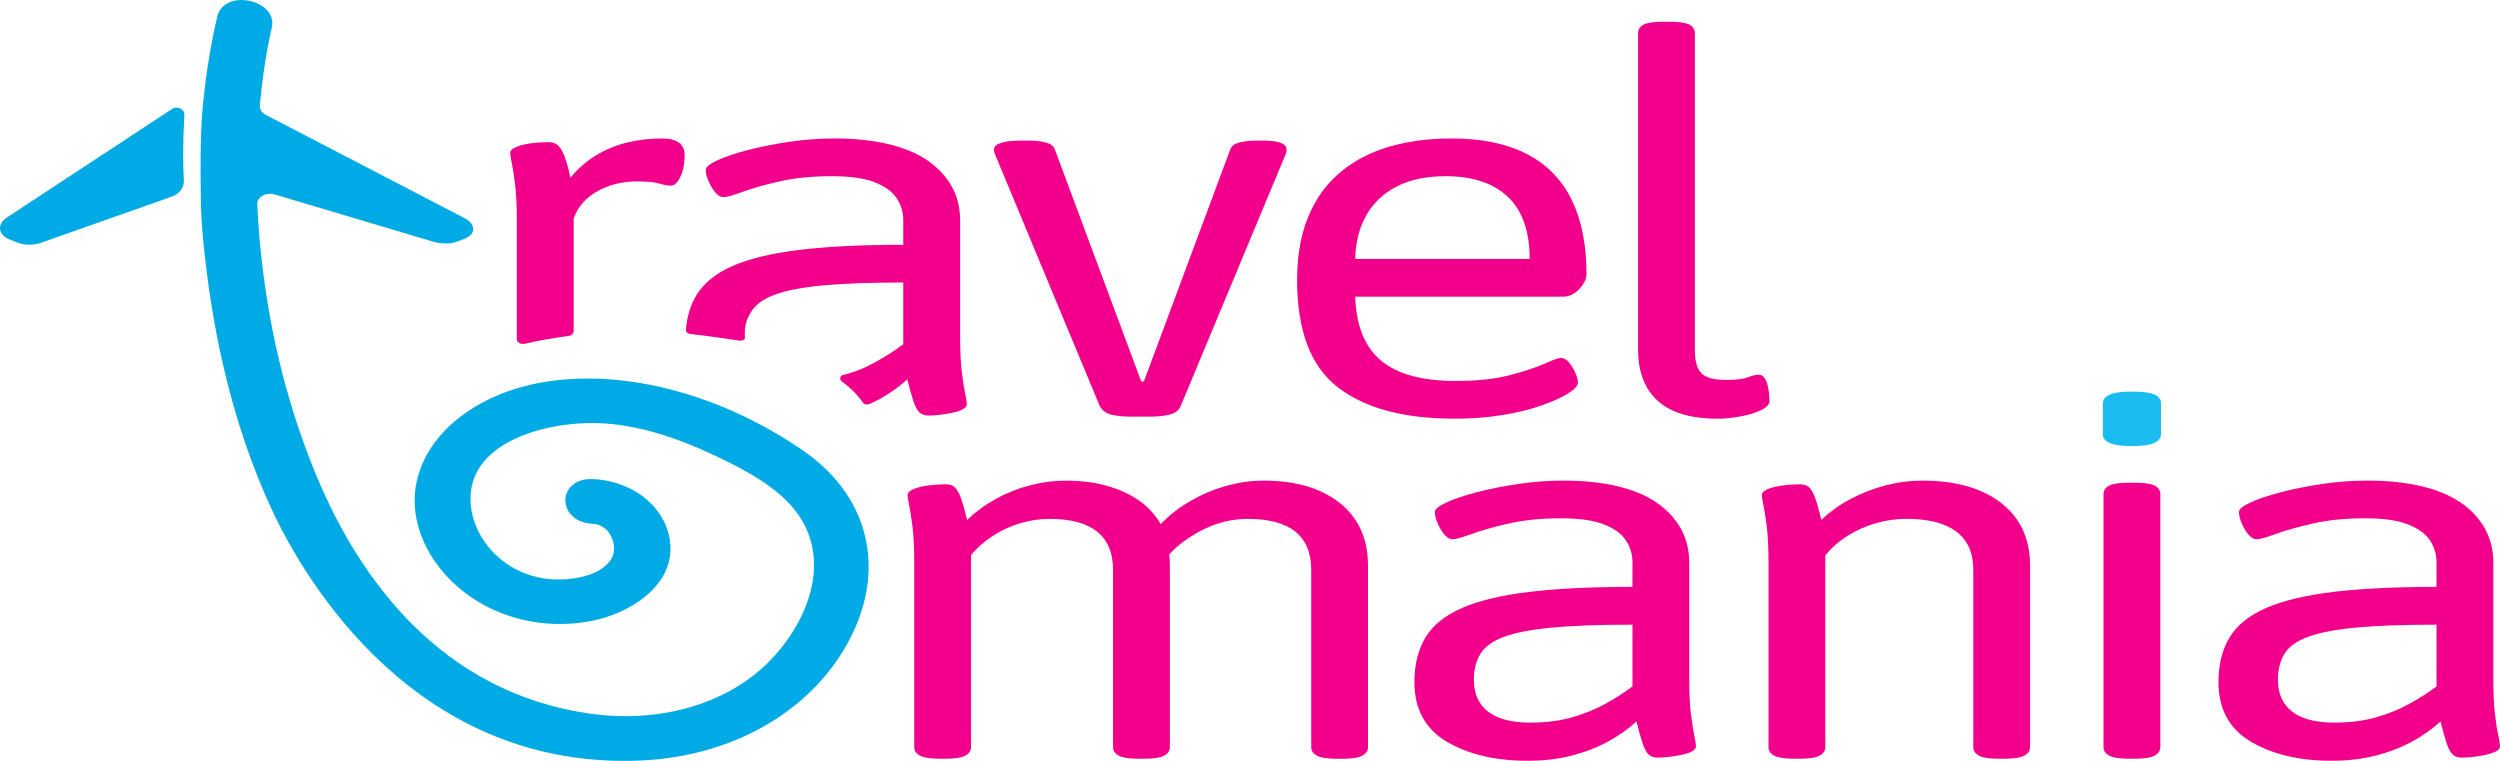
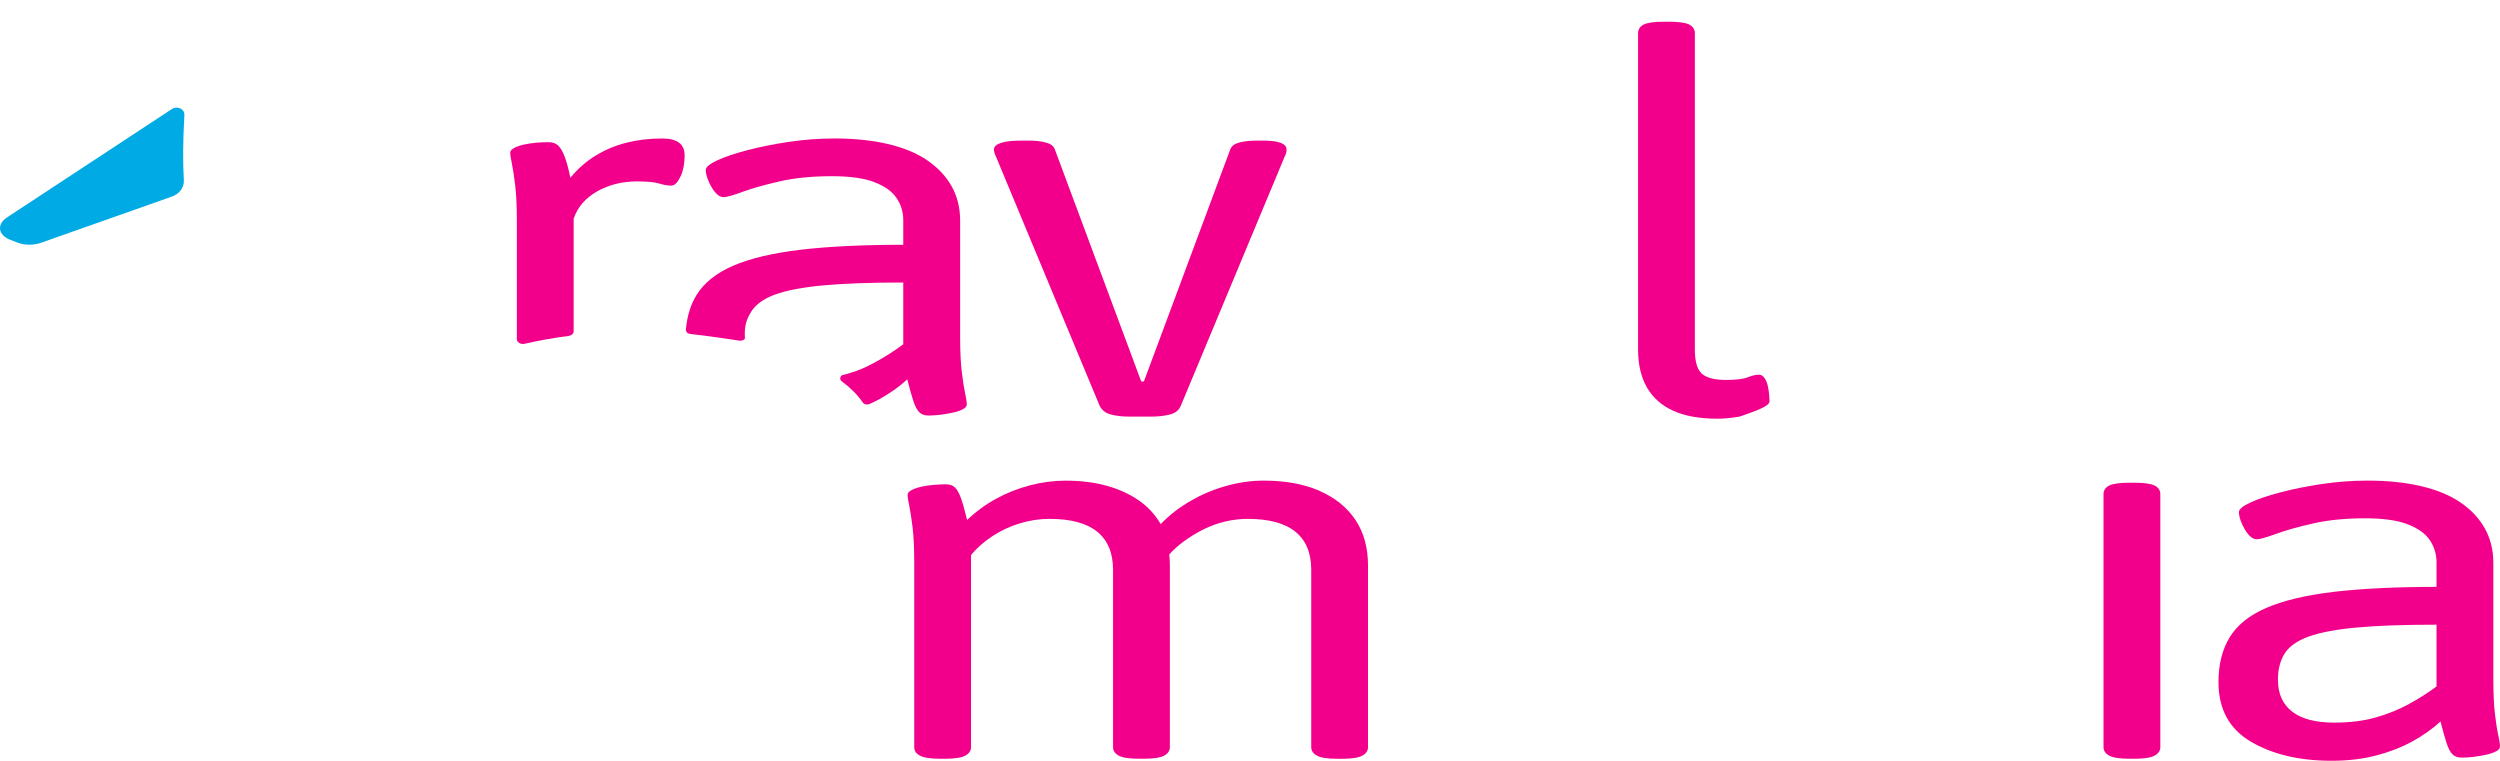
<svg xmlns="http://www.w3.org/2000/svg" width="69" height="21" viewBox="0 0 69 21" fill="none">
  <path d="M27.485 4.313L30.348 11.194C30.409 11.319 30.512 11.401 30.658 11.44C30.805 11.478 30.968 11.498 31.151 11.498H31.789C31.971 11.498 32.138 11.478 32.291 11.44C32.443 11.402 32.543 11.319 32.592 11.194L35.454 4.328C35.479 4.28 35.494 4.241 35.5 4.212C35.506 4.184 35.509 4.155 35.509 4.126C35.509 4.048 35.458 3.988 35.354 3.945C35.251 3.902 35.078 3.88 34.835 3.88H34.708C34.513 3.88 34.349 3.897 34.215 3.93C34.081 3.964 33.996 4.025 33.96 4.111L31.571 10.529H31.498L29.109 4.111C29.073 4.024 28.988 3.964 28.854 3.93C28.72 3.897 28.562 3.88 28.38 3.88H28.216C27.948 3.88 27.751 3.901 27.623 3.945C27.495 3.988 27.432 4.049 27.432 4.126C27.432 4.155 27.438 4.188 27.45 4.227C27.462 4.265 27.474 4.294 27.487 4.313H27.485Z" fill="#F2008B" />
-   <path d="M40.14 11.556C40.614 11.556 41.058 11.522 41.471 11.455C41.884 11.387 42.247 11.298 42.556 11.187C42.867 11.077 43.11 10.966 43.286 10.855C43.462 10.745 43.55 10.645 43.55 10.558C43.55 10.482 43.526 10.39 43.477 10.284C43.429 10.178 43.371 10.084 43.304 10.002C43.238 9.92 43.161 9.879 43.076 9.879C43.015 9.879 42.867 9.932 42.63 10.038C42.392 10.144 42.07 10.25 41.663 10.356C41.255 10.462 40.76 10.515 40.177 10.515C39.253 10.515 38.566 10.327 38.116 9.951C37.666 9.575 37.429 8.988 37.405 8.188H43.149C43.259 8.188 43.361 8.154 43.459 8.087C43.556 8.02 43.635 7.937 43.696 7.841C43.757 7.745 43.788 7.653 43.788 7.566C43.788 6.756 43.651 6.072 43.377 5.513C43.104 4.955 42.69 4.533 42.137 4.249C41.584 3.965 40.894 3.822 40.067 3.822C39.155 3.822 38.381 3.974 37.742 4.277C37.104 4.581 36.62 5.022 36.293 5.6C35.964 6.178 35.8 6.886 35.8 7.725C35.8 9.122 36.174 10.11 36.922 10.688C37.669 11.266 38.742 11.555 40.14 11.555V11.556ZM37.715 5.933C37.909 5.595 38.189 5.333 38.554 5.145C38.918 4.957 39.368 4.863 39.903 4.863C40.645 4.863 41.216 5.053 41.617 5.434C42.018 5.815 42.219 6.385 42.219 7.147H37.404C37.416 6.675 37.52 6.27 37.715 5.933H37.715Z" fill="#F2008B" />
-   <path d="M48.839 11.064C48.839 11.035 48.835 10.982 48.829 10.905C48.823 10.828 48.811 10.746 48.793 10.659C48.775 10.573 48.745 10.498 48.702 10.436C48.659 10.373 48.607 10.341 48.547 10.341C48.462 10.341 48.358 10.366 48.237 10.414C48.115 10.462 47.914 10.486 47.635 10.486C47.319 10.486 47.097 10.428 46.97 10.313C46.842 10.197 46.778 9.975 46.778 9.648V0.917C46.778 0.811 46.726 0.732 46.624 0.678C46.52 0.626 46.334 0.599 46.068 0.599H45.922C45.654 0.599 45.469 0.626 45.366 0.678C45.262 0.732 45.211 0.811 45.211 0.917V9.648C45.211 10.062 45.293 10.412 45.457 10.696C45.622 10.98 45.865 11.195 46.187 11.34C46.509 11.484 46.913 11.556 47.4 11.556C47.582 11.556 47.786 11.537 48.011 11.498C48.235 11.46 48.43 11.402 48.594 11.325C48.758 11.248 48.84 11.161 48.84 11.065L48.839 11.064Z" fill="#F2008B" />
+   <path d="M48.839 11.064C48.839 11.035 48.835 10.982 48.829 10.905C48.823 10.828 48.811 10.746 48.793 10.659C48.775 10.573 48.745 10.498 48.702 10.436C48.659 10.373 48.607 10.341 48.547 10.341C48.462 10.341 48.358 10.366 48.237 10.414C48.115 10.462 47.914 10.486 47.635 10.486C47.319 10.486 47.097 10.428 46.97 10.313C46.842 10.197 46.778 9.975 46.778 9.648V0.917C46.778 0.811 46.726 0.732 46.624 0.678C46.52 0.626 46.334 0.599 46.068 0.599H45.922C45.654 0.599 45.469 0.626 45.366 0.678C45.262 0.732 45.211 0.811 45.211 0.917V9.648C45.211 10.062 45.293 10.412 45.457 10.696C45.622 10.98 45.865 11.195 46.187 11.34C46.509 11.484 46.913 11.556 47.4 11.556C47.582 11.556 47.786 11.537 48.011 11.498C48.758 11.248 48.84 11.161 48.84 11.065L48.839 11.064Z" fill="#F2008B" />
  <path d="M18.276 3.822C17.924 3.822 17.595 3.861 17.292 3.938C16.988 4.015 16.705 4.133 16.444 4.292C16.182 4.451 15.948 4.656 15.742 4.906C15.693 4.666 15.641 4.473 15.587 4.328C15.532 4.183 15.472 4.08 15.405 4.017C15.338 3.955 15.25 3.924 15.14 3.924C15.043 3.924 14.933 3.929 14.812 3.938C14.69 3.948 14.575 3.965 14.466 3.989C14.356 4.013 14.265 4.044 14.192 4.083C14.119 4.121 14.082 4.165 14.082 4.213C14.082 4.271 14.097 4.372 14.128 4.516C14.158 4.661 14.189 4.859 14.219 5.109C14.249 5.36 14.265 5.683 14.265 6.077V9.36C14.265 9.45 14.372 9.513 14.481 9.488C14.862 9.4 15.267 9.327 15.691 9.272C15.773 9.262 15.833 9.207 15.833 9.141V6.034C15.942 5.716 16.158 5.466 16.481 5.282C16.803 5.1 17.17 5.007 17.584 5.007C17.863 5.007 18.067 5.027 18.195 5.065C18.322 5.104 18.428 5.123 18.513 5.123C18.574 5.123 18.626 5.099 18.668 5.051C18.711 5.003 18.75 4.94 18.787 4.863C18.823 4.786 18.85 4.696 18.869 4.595C18.887 4.494 18.896 4.391 18.896 4.285C18.896 4.131 18.844 4.015 18.741 3.938C18.637 3.861 18.483 3.822 18.276 3.822Z" fill="#F2008B" />
  <path d="M25.37 11.375C25.431 11.438 25.516 11.469 25.626 11.469C25.723 11.469 25.832 11.461 25.953 11.447C26.075 11.432 26.191 11.413 26.3 11.389C26.41 11.365 26.501 11.334 26.574 11.295C26.647 11.257 26.683 11.213 26.683 11.165C26.683 11.098 26.668 10.994 26.637 10.855C26.607 10.715 26.576 10.52 26.546 10.269C26.515 10.019 26.5 9.696 26.5 9.301V6.092C26.5 5.735 26.421 5.417 26.263 5.137C26.105 4.858 25.88 4.62 25.588 4.422C25.58 4.416 25.572 4.411 25.564 4.405C25.276 4.216 24.923 4.072 24.503 3.974C24.072 3.873 23.583 3.822 23.036 3.822C22.61 3.822 22.188 3.853 21.768 3.916C21.349 3.979 20.966 4.056 20.619 4.147C20.273 4.239 19.996 4.333 19.79 4.429C19.583 4.525 19.479 4.612 19.479 4.69C19.479 4.757 19.494 4.834 19.525 4.921C19.555 5.007 19.595 5.092 19.643 5.173C19.692 5.255 19.744 5.32 19.798 5.368C19.853 5.417 19.911 5.441 19.971 5.441C20.056 5.441 20.229 5.393 20.491 5.296C20.752 5.2 21.092 5.104 21.512 5.007C21.931 4.911 22.414 4.863 22.961 4.863C23.459 4.863 23.851 4.918 24.137 5.029C24.423 5.14 24.627 5.287 24.748 5.47C24.87 5.653 24.93 5.856 24.93 6.077V6.756C23.812 6.756 22.866 6.802 22.095 6.893C21.323 6.985 20.703 7.132 20.235 7.334C19.767 7.537 19.43 7.807 19.223 8.144C19.058 8.412 18.963 8.731 18.93 9.097C18.925 9.156 18.979 9.21 19.054 9.218C19.539 9.27 20.166 9.364 20.407 9.402C20.428 9.405 20.453 9.402 20.478 9.397C20.502 9.393 20.52 9.387 20.533 9.374C20.548 9.364 20.56 9.351 20.56 9.335C20.559 9.288 20.556 9.251 20.556 9.225C20.556 8.945 20.615 8.796 20.736 8.599C20.858 8.402 21.077 8.245 21.393 8.129C21.709 8.014 22.152 7.929 22.724 7.876C23.296 7.824 24.031 7.797 24.93 7.797V9.502C24.699 9.676 24.447 9.837 24.174 9.987C23.9 10.136 23.718 10.223 23.383 10.319C23.357 10.326 23.311 10.338 23.26 10.35C23.182 10.368 23.169 10.477 23.224 10.518C23.469 10.699 23.664 10.892 23.803 11.096C23.858 11.174 23.934 11.174 23.996 11.151C24.089 11.11 24.179 11.068 24.265 11.02C24.563 10.857 24.821 10.673 25.041 10.471C25.101 10.712 25.156 10.907 25.205 11.057C25.253 11.206 25.308 11.312 25.369 11.375H25.37Z" fill="#F2008B" />
-   <path d="M22.195 12.457C19.953 10.898 17.28 10.181 15.055 10.538C12.708 10.915 11.173 12.518 11.484 14.267C11.659 15.248 12.361 16.157 13.361 16.7C14.235 17.175 15.274 17.332 16.284 17.146C17.413 16.937 18.539 16.168 18.505 15.104C18.472 14.085 17.549 13.276 16.358 13.223C15.868 13.203 15.624 13.49 15.605 13.768C15.582 14.085 15.836 14.433 16.352 14.456C16.578 14.466 16.719 14.588 16.796 14.689C16.957 14.898 16.995 15.205 16.884 15.403C16.578 15.948 15.603 16.058 15.009 15.964C13.639 15.744 12.864 14.532 13 13.537C13.197 12.088 15.289 11.587 16.706 11.688C17.629 11.757 18.583 12.035 19.708 12.563C20.558 12.963 21.418 13.424 21.937 14.077C23.02 15.442 22.284 17.245 21.141 18.342C19.993 19.444 18.201 19.953 16.347 19.704C12.116 19.136 9.897 15.876 8.781 13.24C7.998 11.392 7.476 9.374 7.23 7.244C7.169 6.715 7.126 6.176 7.101 5.639C7.096 5.545 7.15 5.459 7.247 5.403C7.345 5.347 7.469 5.333 7.581 5.367L11.964 6.673C12.184 6.738 12.434 6.736 12.618 6.667L12.818 6.591C12.961 6.537 13.05 6.447 13.06 6.344C13.072 6.228 12.989 6.113 12.831 6.026L7.339 3.172C7.225 3.111 7.16 3.006 7.171 2.897C7.255 2.042 7.364 1.346 7.502 0.769C7.557 0.539 7.462 0.322 7.243 0.172C7.014 0.016 6.686 -0.042 6.425 0.031C6.2 0.094 6.049 0.242 5.999 0.449C5.825 1.174 5.696 1.958 5.605 2.846C5.516 3.719 5.533 4.878 5.543 5.436L5.544 5.548C5.553 6.176 5.621 6.808 5.692 7.397C5.986 9.818 6.573 12.016 7.439 13.93C8.2 15.613 11.119 21 17.232 21C17.372 21 17.514 20.997 17.657 20.991C20.064 20.894 22.158 19.771 23.257 17.987C24.513 15.949 24.096 13.778 22.193 12.457L22.195 12.457Z" fill="#00AAE5" />
  <path d="M4.959 2.987C4.889 2.96 4.811 2.966 4.751 3.005L0.187 6.005C0.052 6.096 -0.015 6.216 0.003 6.335C0.021 6.453 0.121 6.555 0.277 6.616L0.486 6.697C0.583 6.735 0.694 6.754 0.808 6.754C0.922 6.754 1.036 6.735 1.141 6.698L4.745 5.425C4.957 5.35 5.086 5.17 5.074 4.966C5.044 4.487 5.049 3.883 5.089 3.17C5.094 3.092 5.043 3.02 4.96 2.987H4.959Z" fill="#00AAE5" />
  <path d="M36.42 13.547C35.988 13.359 35.475 13.265 34.879 13.265C34.539 13.265 34.195 13.313 33.849 13.41C33.502 13.506 33.174 13.644 32.865 13.822C32.554 14 32.278 14.214 32.035 14.465C31.877 14.195 31.67 13.973 31.415 13.8C31.159 13.627 30.865 13.494 30.53 13.403C30.196 13.311 29.822 13.266 29.409 13.266C29.081 13.266 28.752 13.309 28.424 13.396C28.096 13.482 27.786 13.605 27.495 13.764C27.203 13.923 26.935 14.119 26.692 14.35C26.631 14.099 26.577 13.904 26.528 13.764C26.479 13.625 26.424 13.524 26.364 13.461C26.303 13.398 26.218 13.367 26.108 13.367C26.011 13.367 25.901 13.372 25.78 13.382C25.658 13.391 25.543 13.408 25.433 13.432C25.323 13.457 25.233 13.488 25.16 13.526C25.086 13.565 25.05 13.608 25.05 13.656C25.05 13.714 25.065 13.815 25.096 13.96C25.126 14.104 25.156 14.302 25.187 14.552C25.217 14.803 25.233 15.126 25.233 15.521V20.623C25.233 20.719 25.284 20.797 25.387 20.854C25.491 20.912 25.676 20.941 25.944 20.941H26.09C26.357 20.941 26.542 20.912 26.645 20.854C26.749 20.797 26.8 20.719 26.8 20.623V15.318C26.97 15.116 27.171 14.94 27.402 14.79C27.633 14.641 27.882 14.525 28.149 14.444C28.416 14.362 28.69 14.321 28.97 14.321C29.553 14.321 29.991 14.439 30.282 14.675C30.574 14.911 30.72 15.261 30.72 15.723V20.623C30.72 20.72 30.772 20.797 30.875 20.855C30.978 20.912 31.164 20.941 31.431 20.941H31.577C31.844 20.941 32.03 20.912 32.133 20.855C32.236 20.797 32.288 20.72 32.288 20.623V15.607C32.288 15.51 32.282 15.408 32.272 15.303C32.388 15.174 32.515 15.059 32.653 14.957C32.835 14.822 33.023 14.707 33.218 14.61C33.413 14.514 33.613 14.442 33.819 14.393C34.026 14.345 34.233 14.321 34.439 14.321C35.023 14.321 35.461 14.439 35.752 14.675C36.044 14.911 36.19 15.261 36.19 15.723V20.624C36.19 20.72 36.242 20.797 36.345 20.855C36.448 20.913 36.633 20.942 36.901 20.942H37.046C37.314 20.942 37.499 20.913 37.602 20.855C37.705 20.797 37.757 20.72 37.757 20.624V15.608C37.757 15.116 37.642 14.697 37.41 14.35C37.179 14.003 36.848 13.736 36.416 13.548L36.42 13.547Z" fill="#F2008B" />
-   <path d="M46.669 19.712C46.638 19.462 46.623 19.138 46.623 18.743V15.534C46.623 15.178 46.543 14.86 46.386 14.58C46.227 14.3 46.003 14.062 45.711 13.864C45.42 13.667 45.057 13.518 44.626 13.417C44.194 13.316 43.705 13.265 43.158 13.265C42.732 13.265 42.31 13.296 41.891 13.359C41.471 13.422 41.088 13.498 40.742 13.59C40.395 13.682 40.119 13.775 39.912 13.872C39.705 13.968 39.602 14.055 39.602 14.132C39.602 14.2 39.617 14.277 39.648 14.363C39.678 14.45 39.718 14.534 39.767 14.616C39.815 14.698 39.867 14.763 39.922 14.811C39.976 14.859 40.034 14.883 40.095 14.883C40.18 14.883 40.353 14.835 40.614 14.739C40.876 14.642 41.216 14.546 41.636 14.45C42.055 14.353 42.539 14.305 43.085 14.305C43.584 14.305 43.976 14.361 44.262 14.471C44.547 14.582 44.751 14.729 44.873 14.912C44.995 15.095 45.056 15.298 45.056 15.519V16.198C43.937 16.198 42.992 16.244 42.22 16.335C41.448 16.427 40.828 16.574 40.36 16.777C39.892 16.979 39.555 17.249 39.348 17.586C39.141 17.923 39.038 18.338 39.038 18.829C39.038 19.571 39.336 20.118 39.931 20.47C40.527 20.821 41.268 20.997 42.156 20.997C42.605 20.997 43.016 20.949 43.387 20.852C43.758 20.756 44.092 20.626 44.39 20.462C44.688 20.299 44.946 20.115 45.166 19.913C45.226 20.154 45.281 20.349 45.33 20.498C45.378 20.648 45.433 20.754 45.493 20.817C45.554 20.879 45.639 20.91 45.749 20.91C45.846 20.91 45.955 20.903 46.077 20.889C46.199 20.874 46.314 20.855 46.424 20.831C46.534 20.807 46.625 20.776 46.698 20.737C46.771 20.699 46.807 20.655 46.807 20.607C46.807 20.54 46.792 20.436 46.762 20.296C46.731 20.157 46.701 19.962 46.671 19.711L46.669 19.712ZM45.055 18.946C44.824 19.119 44.572 19.281 44.298 19.43C44.025 19.58 43.721 19.703 43.386 19.799C43.052 19.895 42.667 19.944 42.228 19.944C41.718 19.944 41.332 19.843 41.07 19.64C40.809 19.438 40.678 19.144 40.678 18.758C40.678 18.479 40.739 18.241 40.861 18.043C40.983 17.845 41.202 17.689 41.518 17.573C41.834 17.458 42.277 17.373 42.849 17.32C43.42 17.267 44.155 17.241 45.056 17.241V18.946L45.055 18.946Z" fill="#F2008B" />
-   <path d="M54.656 13.547C54.212 13.359 53.68 13.265 53.06 13.265C52.72 13.265 52.382 13.308 52.048 13.395C51.713 13.482 51.394 13.605 51.091 13.764C50.786 13.923 50.513 14.118 50.27 14.349C50.209 14.099 50.155 13.904 50.106 13.764C50.057 13.624 50.002 13.523 49.942 13.46C49.881 13.398 49.796 13.367 49.686 13.367C49.589 13.367 49.479 13.372 49.358 13.381C49.236 13.391 49.121 13.408 49.011 13.432C48.901 13.456 48.811 13.487 48.737 13.525C48.664 13.564 48.628 13.608 48.628 13.656C48.628 13.713 48.643 13.815 48.673 13.959C48.704 14.104 48.734 14.302 48.765 14.552C48.795 14.803 48.811 15.125 48.811 15.52V20.623C48.811 20.719 48.862 20.796 48.965 20.854C49.069 20.912 49.254 20.941 49.522 20.941H49.668C49.935 20.941 50.12 20.912 50.224 20.854C50.327 20.796 50.378 20.719 50.378 20.623V15.332C50.548 15.12 50.752 14.94 50.989 14.79C51.226 14.64 51.484 14.525 51.764 14.443C52.044 14.361 52.33 14.32 52.621 14.32C53.229 14.32 53.688 14.438 53.998 14.675C54.308 14.911 54.463 15.26 54.463 15.723V20.623C54.463 20.719 54.515 20.797 54.618 20.854C54.721 20.912 54.907 20.941 55.174 20.941H55.32C55.587 20.941 55.772 20.912 55.876 20.854C55.979 20.797 56.03 20.719 56.03 20.623V15.607C56.03 15.116 55.911 14.697 55.674 14.349C55.437 14.002 55.097 13.735 54.654 13.547H54.656Z" fill="#F2008B" />
  <path d="M68.952 20.297C68.921 20.157 68.891 19.963 68.861 19.712C68.831 19.462 68.816 19.138 68.816 18.743V15.534C68.816 15.178 68.736 14.86 68.579 14.58C68.42 14.3 68.196 14.062 67.904 13.864C67.612 13.667 67.25 13.518 66.819 13.417C66.387 13.316 65.898 13.265 65.351 13.265C64.925 13.265 64.502 13.296 64.083 13.359C63.664 13.422 63.281 13.498 62.934 13.59C62.588 13.682 62.311 13.775 62.105 13.872C61.898 13.968 61.795 14.055 61.795 14.132C61.795 14.2 61.81 14.277 61.84 14.363C61.871 14.45 61.91 14.534 61.959 14.616C62.008 14.698 62.059 14.763 62.114 14.811C62.169 14.859 62.227 14.883 62.287 14.883C62.372 14.883 62.545 14.835 62.807 14.739C63.068 14.642 63.409 14.546 63.829 14.45C64.248 14.353 64.731 14.305 65.278 14.305C65.776 14.305 66.168 14.361 66.454 14.471C66.74 14.582 66.944 14.729 67.066 14.912C67.187 15.095 67.248 15.298 67.248 15.519V16.198C66.13 16.198 65.184 16.244 64.412 16.335C63.641 16.427 63.021 16.574 62.553 16.777C62.084 16.979 61.748 17.249 61.541 17.586C61.334 17.923 61.23 18.338 61.23 18.829C61.23 19.571 61.528 20.118 62.124 20.47C62.719 20.821 63.461 20.997 64.349 20.997C64.798 20.997 65.209 20.949 65.58 20.852C65.95 20.756 66.284 20.626 66.583 20.462C66.88 20.299 67.139 20.115 67.358 19.913C67.418 20.154 67.474 20.349 67.522 20.498C67.57 20.648 67.625 20.754 67.686 20.817C67.747 20.879 67.832 20.91 67.941 20.91C68.039 20.91 68.148 20.903 68.27 20.889C68.391 20.874 68.507 20.855 68.617 20.831C68.726 20.807 68.817 20.776 68.89 20.737C68.963 20.699 69 20.655 69 20.607C69 20.54 68.985 20.436 68.954 20.296L68.952 20.297ZM67.247 18.946C67.016 19.119 66.764 19.281 66.49 19.43C66.217 19.58 65.913 19.703 65.579 19.799C65.244 19.895 64.859 19.944 64.421 19.944C63.91 19.944 63.524 19.843 63.263 19.64C63.001 19.438 62.871 19.144 62.871 18.758C62.871 18.479 62.931 18.241 63.053 18.043C63.175 17.845 63.394 17.689 63.71 17.573C64.026 17.458 64.469 17.373 65.041 17.32C65.612 17.267 66.347 17.241 67.248 17.241V18.946L67.247 18.946Z" fill="#F2008B" />
  <path d="M59.47 13.402C59.366 13.35 59.181 13.323 58.914 13.323H58.769C58.501 13.323 58.315 13.35 58.212 13.402C58.109 13.455 58.057 13.535 58.057 13.641V20.623C58.057 20.719 58.109 20.796 58.212 20.854C58.315 20.912 58.501 20.941 58.769 20.941H58.914C59.181 20.941 59.367 20.912 59.47 20.854C59.573 20.796 59.625 20.719 59.625 20.623V13.641C59.625 13.535 59.573 13.456 59.47 13.402Z" fill="#F2008B" />
-   <path d="M58.84 12.311C58.549 12.311 58.342 12.282 58.221 12.224C58.099 12.166 58.038 12.089 58.038 11.993V11.126C58.038 11.029 58.099 10.952 58.221 10.895C58.342 10.837 58.549 10.808 58.84 10.808C59.132 10.808 59.339 10.834 59.46 10.887C59.582 10.94 59.643 11.019 59.643 11.126V11.993C59.643 12.089 59.582 12.166 59.46 12.224C59.339 12.282 59.133 12.311 58.84 12.311Z" fill="#19BDF0" />
</svg>